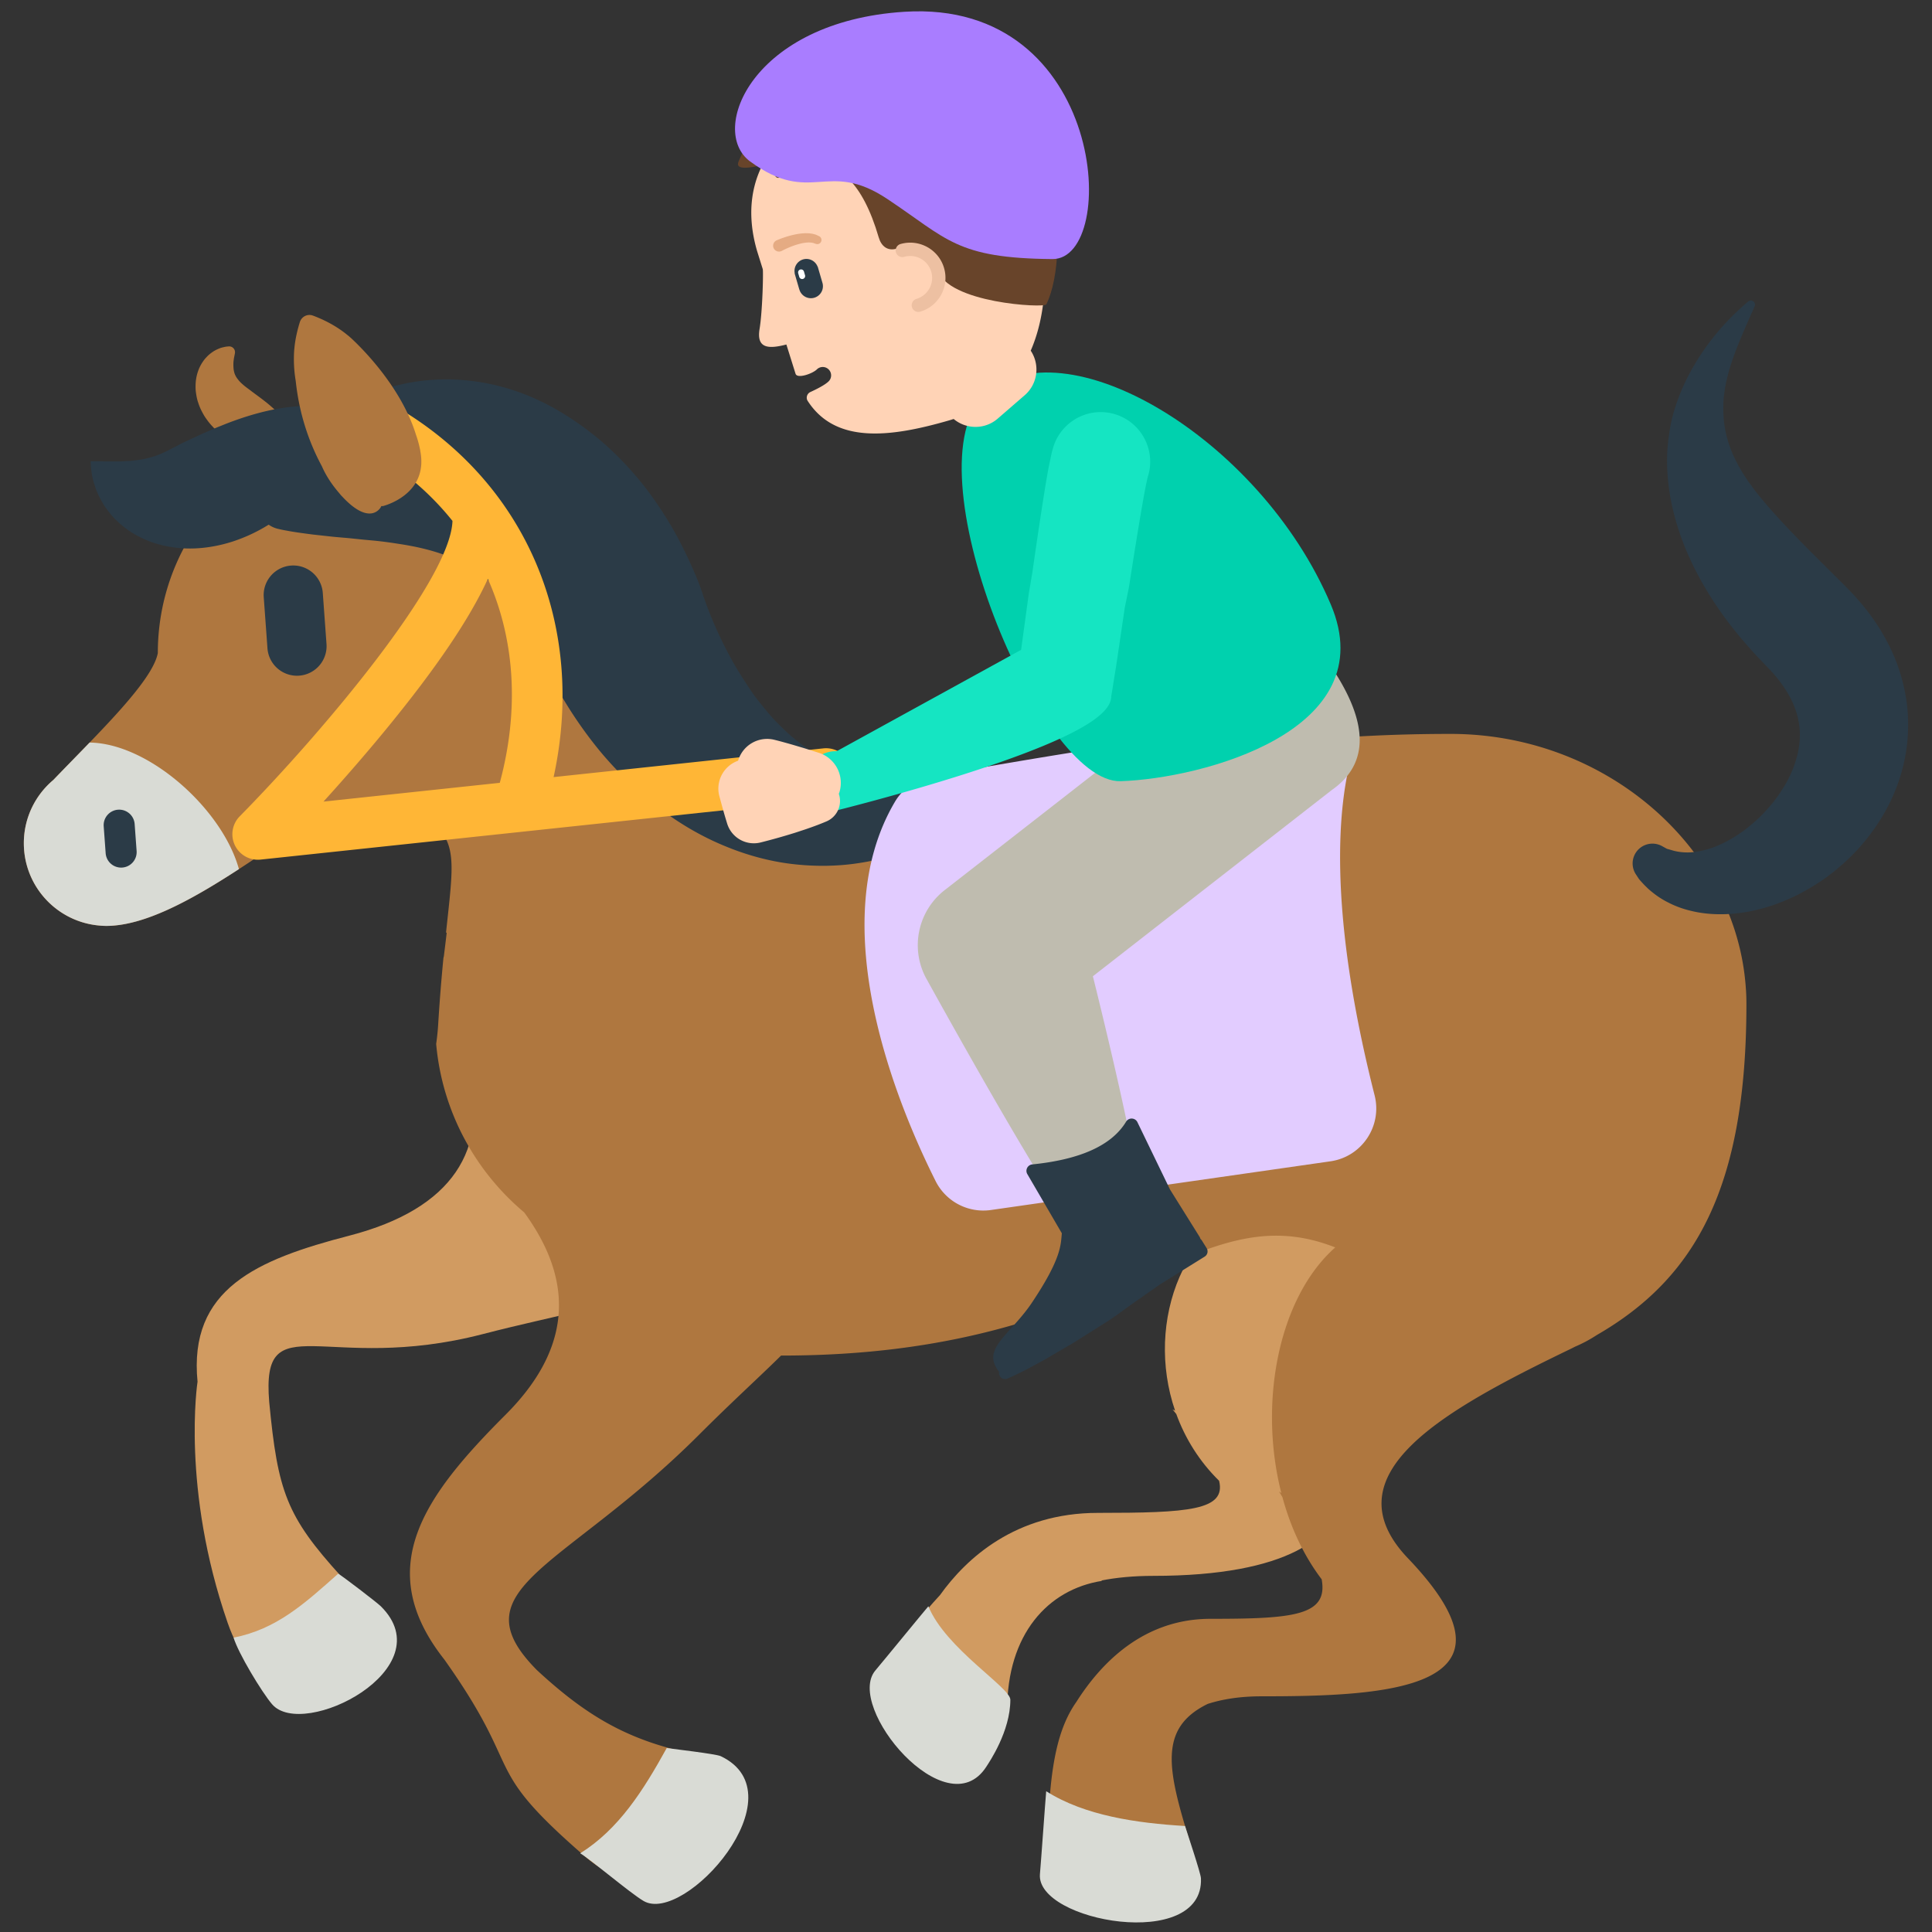
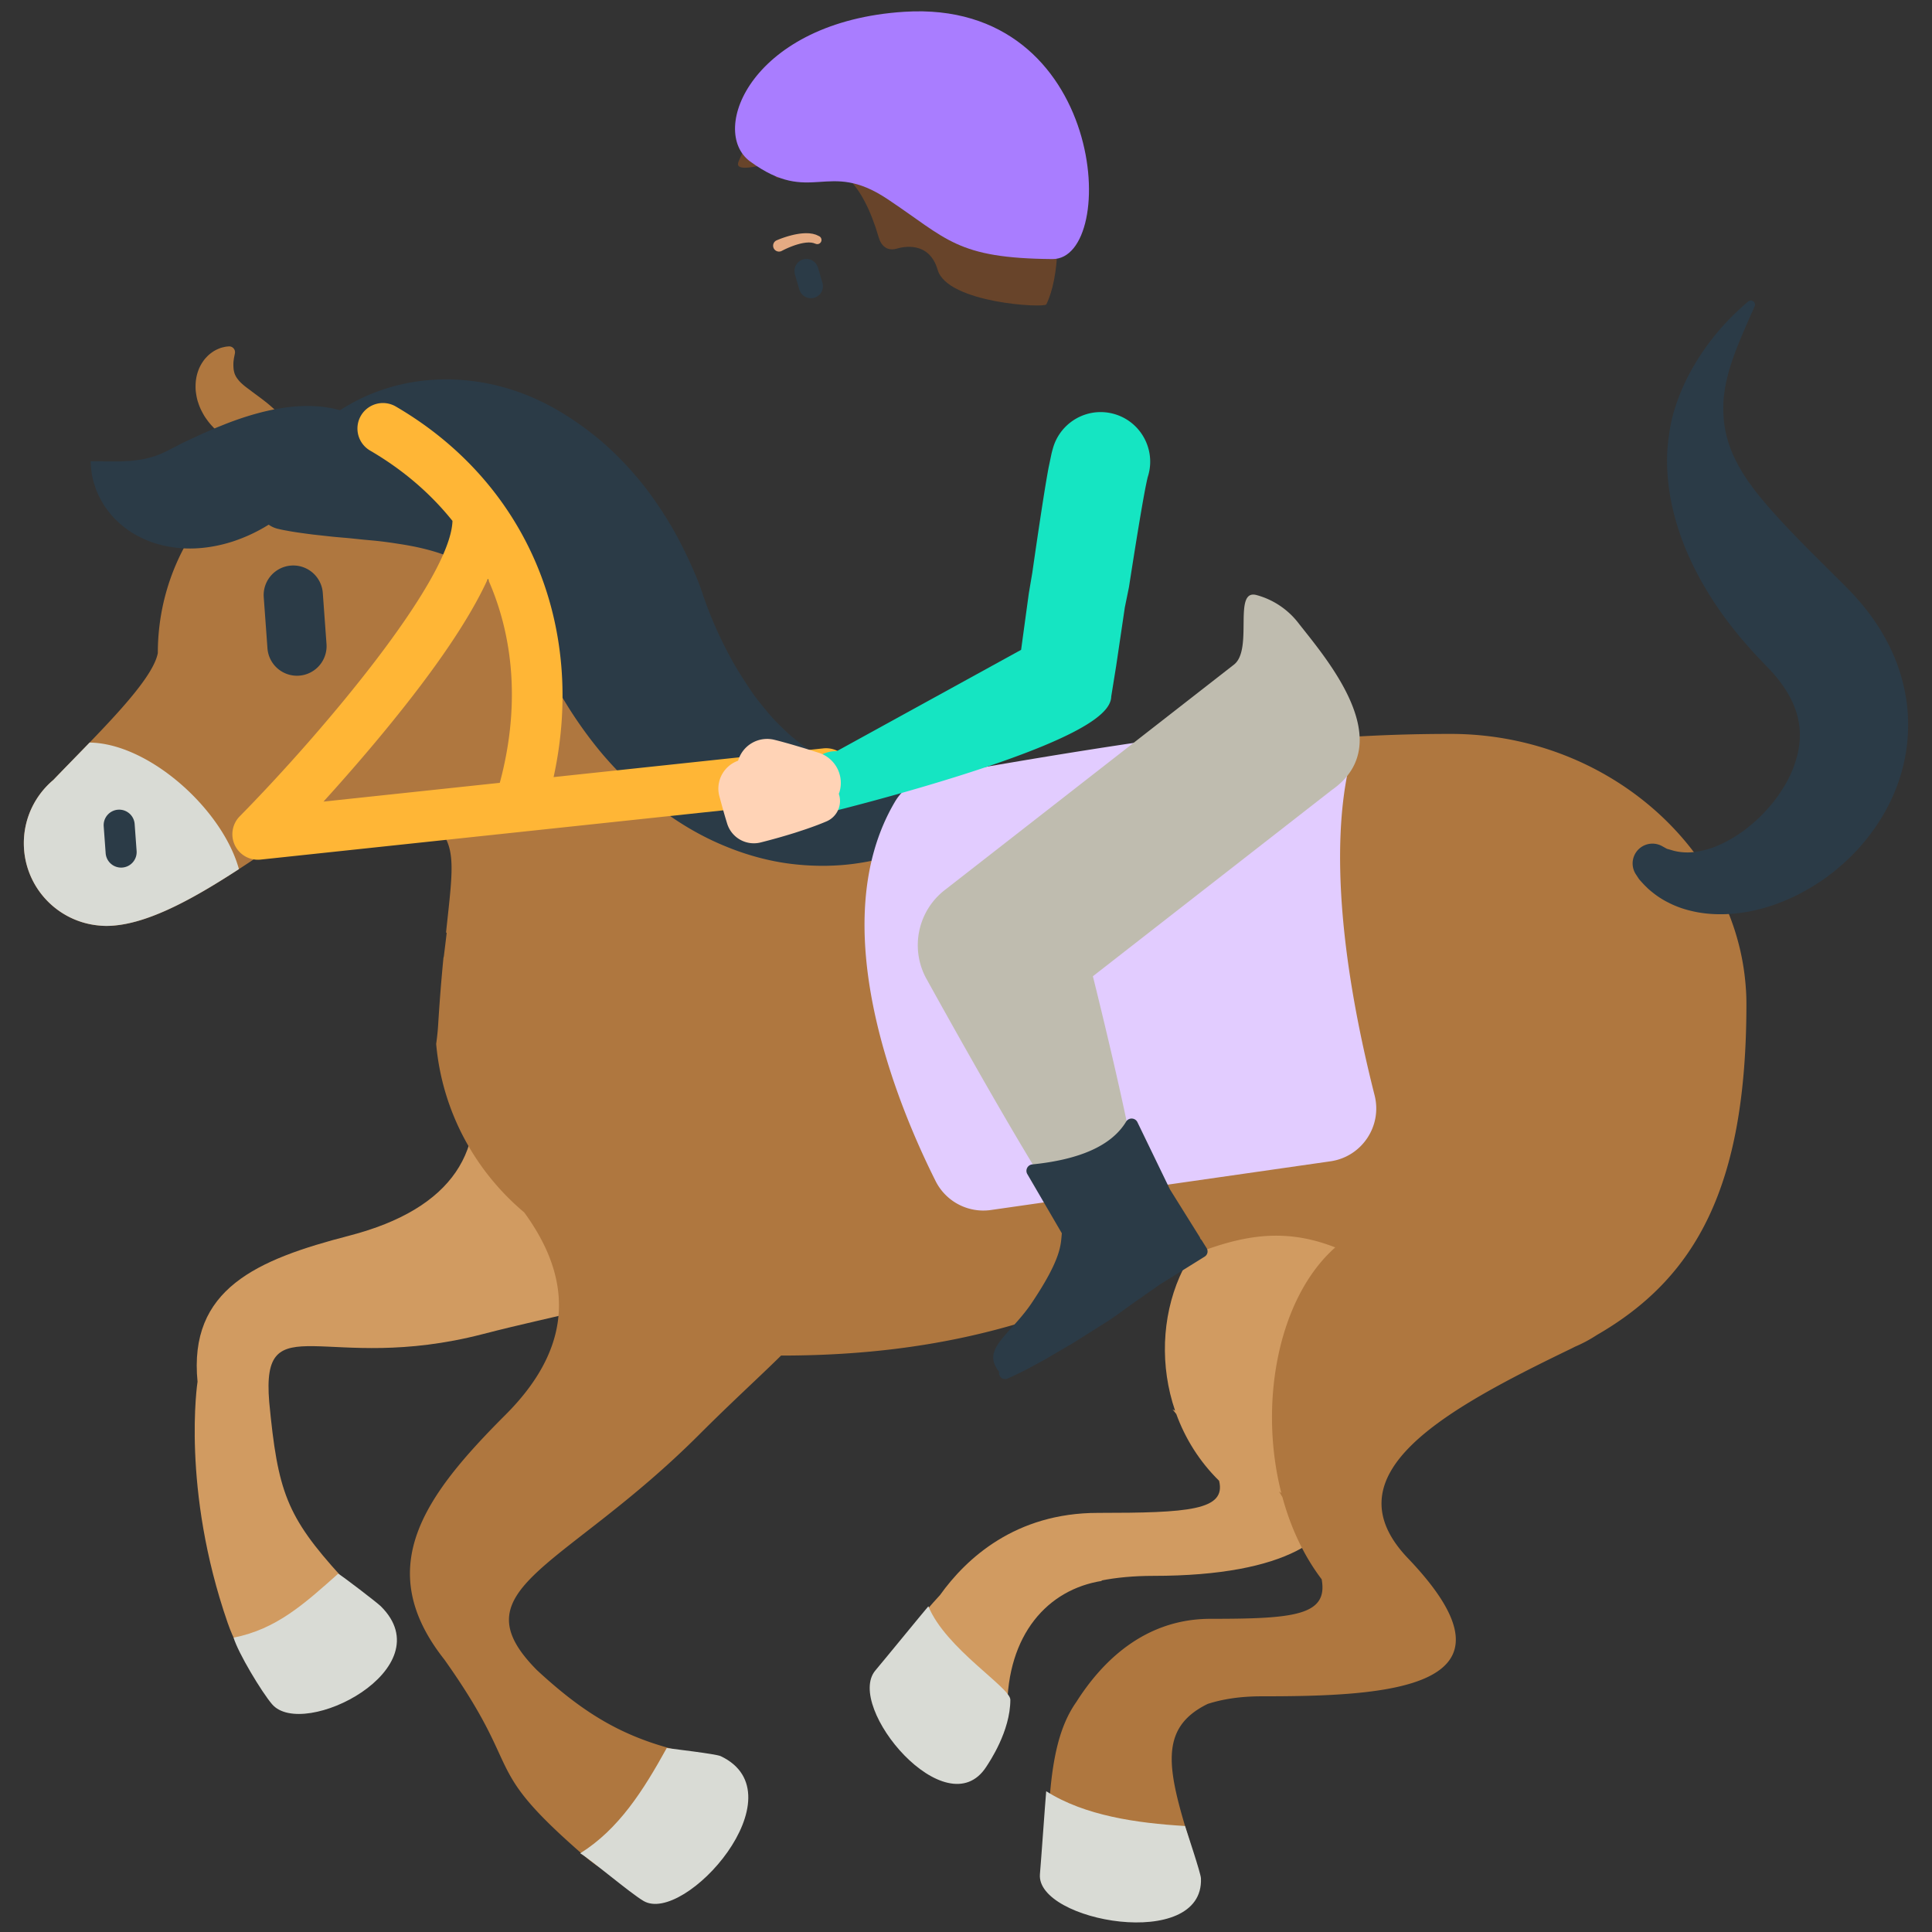
<svg xmlns="http://www.w3.org/2000/svg" width="800px" height="800px" viewBox="0 0 512 512" aria-hidden="true" role="img" class="iconify iconify--fxemoji" preserveAspectRatio="xMidYMid meet">
  <rect x="0" y="0" width="512" height="512" fill="#333333" stroke="none" />
  <path fill="#D19B61" d="M443.461 262.755c0 53.304-9.354 50.972-48.37 80.033c-39.015 29.061-70.906 27.352-47.057 45.116c5.902 4.396 7.65 7.148 6.945 8.804c-.639 10.302-13.422 20.912-49.302 20.912c-5.359 0-9.921.463-13.84 1.236l.234.089c-14.433 2.251-25.202 14.247-25.159 34.247c.056 25.867-44.043 7.794-33.392-9.73c5.271-8.672 10.719-15.507 15.585-20.739c6.943-9.704 19.974-21.793 41.838-21.793c24.033 0 34.042-.674 32.132-8.509c-5.23-5.131-8.988-11.214-11.346-17.685c-.326-.408-.64-.805-.979-1.225l.664.336c-8.057-23.506 2.13-51.729 27.247-57.984c42.003-10.461 26.608-14.178 6.425-29.211c-.001 0 98.375-77.201 98.375-23.897zm-319.298 20.163c5.597 21.607-4.115 37.423-31.568 44.535c-24.571 6.365-42.687 14.116-40.238 38.783l-.016-.004s-4.351 28.257 8.001 63.861s50.699 10.345 30.037-12.368c-14.475-15.911-16.765-22.466-19.032-46.172c-2.185-26.283 14.859-7.191 56.627-18.01c41.768-10.82 46.831-4.999 75.214-53.228s-79.025-17.397-79.025-17.397z" />
  <path fill="#AF773F" d="M462.724 262.686c-.017-.324-.048-.646-.07-.969a50.084 50.084 0 0 0-.153-1.797c-3.49-35.736-37.103-65.427-78.078-65.427c-78.424 0-112.834 20.02-142.019 20.02c-27.729 0-76.867-23.909-81.7-46.501a60.013 60.013 0 0 0-.388-3.475l-.002-.068l-.005.008c-4.161-28.822-28.953-50.971-58.928-50.971a59.357 59.357 0 0 0-22.495 4.41a3.836 3.836 0 0 0-.427-1.579l-.161-.308l-.193-.37l-.03-.057l-.061-.134l-.13-.28l-.302-.605l-.349-.663l-.324-.516c-.225-.353-.473-.744-.734-1.09a17.975 17.975 0 0 0-1.774-2.158c-.656-.706-1.336-1.344-2.039-1.99c-.689-.612-1.398-1.241-2.113-1.778c-1.409-1.12-2.831-2.104-3.99-3.009c-1.234-.889-2.207-1.663-2.911-2.473c-.333-.409-.69-.837-.923-1.329c-.264-.49-.398-1.034-.495-1.59a11.11 11.11 0 0 1-.076-1.649c.002-.531.102-1.001.144-1.408l.255-1.294a1.542 1.542 0 0 0-1.649-1.834l-.547.048s-.182.016-.494.083c-.3.077-.788.162-1.337.364c-.538.226-1.203.501-1.884.976c-.347.236-.696.5-1.058.819c-.35.33-.699.694-1.054 1.112c-.666.857-1.323 1.919-1.751 3.201c-.449 1.269-.678 2.73-.648 4.188c-.015.742.093 1.454.21 2.17c.12.696.284 1.413.522 2.044c.408 1.331 1.038 2.481 1.656 3.526c.68 1.024 1.364 1.939 2.119 2.702c.357.407.739.749 1.125 1.086c.373.328.746.657 1.138.924c1.524 1.139 3.042 1.904 4.43 2.498c.706.297 1.362.556 1.98.795l1.678.639c.451.182.924.394 1.188.54c.287.14.462.207.462.207l3.807 1.456c-18.095 10.218-30.32 29.615-30.32 51.878c-1.398 7.487-15.798 21.253-27.662 33.607l.005.001c-4.796 4.019-7.851 10.049-7.851 16.797c0 11.455 8.795 20.844 19.998 21.814a17.88 17.88 0 0 0 1.913.097c.73 0 1.475-.042 2.229-.112l.048-.006c11.359-1.084 25.279-9.873 37.582-18.074c3.242-2.161 7.109-3.125 10.996-2.845c2.222.16 4.507.094 6.834-.228a31.646 31.646 0 0 0 4.542-.986a60.38 60.38 0 0 0 4.857-1.856a32.434 32.434 0 0 0 4.478-2.599c.02.132.049.261.071.393c6.761-3.613 8.992-6.141 13.89-1.999c7.495 6.338 6.466 11.186 4.449 30.053c.058.031.114.067.172.098c-.219 1.945-.481 4.002-.749 6.206c-.039.145-.073.293-.111.438a488.889 488.889 0 0 0-1.387 17.49a61.694 61.694 0 0 1-.542 5.291c1.589 17.901 10.327 33.734 23.33 44.659c11.784 16.127 14.383 34.3-4.916 53.599c-21.573 21.573-35.445 40.58-16.245 64.897c21.866 30.811 8.901 27.613 37.387 52.285c27.164 23.527 60.151-20.997 28.786-27.261c-17.789-3.553-28.85-10.404-41.608-22.188c-21.604-21.745 7.243-26.722 42.931-62.41c8.807-8.807 15.962-15.27 21.75-20.99c.059 0 .119.009.178.009c90.287 0 108.781-43.575 146.676-28.658c-15.054 13.286-20.397 41.167-14.288 65.093l-.609-.413c.311.518.599 1.006.898 1.508c2.161 7.964 5.606 15.448 10.4 21.763c1.751 9.642-7.423 10.471-29.453 10.471c-17.418 0-28.714 11.24-35.554 22.022c-4.52 6.425-7.101 15.863-7.495 34.84c-.607 29.202 45.12 26.716 37.493 1.999c-5.885-19.072-8.249-29.924 4.803-36.308c3.87-1.25 8.55-2.015 14.259-2.015c32.89 0 72.149-1.698 38.826-36.568c-21.359-22.351 9.758-39.392 43.134-55.52c.396-.191.778-.391 1.169-.585a36.48 36.48 0 0 0 5.692-3.046c26.359-15.188 39.687-39.389 39.687-87.772a61.061 61.061 0 0 0-.095-3.363z" />
  <path fill="#D9DBD5" d="M318.263 497.759c.837 19.468-43.752 11.49-42.67-1.082c.357-4.155 1.367-18.67 1.662-21.988c10.222 6.507 24.059 8.457 36.796 9.219c.38 1.279 4.151 12.429 4.212 13.851zm-50.511-47.317c0-3.245-17.13-13.55-21.725-24.762c-2.155 2.54-11.353 13.814-14.042 17.001c-8.136 9.645 18.858 41.892 29.406 25.508c.77-1.198 6.361-9.365 6.361-17.747zm-91.061 12.803c-6.169 11.169-12.655 21.474-22.927 27.901c2.868 1.694 13.186 10.518 16.783 12.628c10.883 6.386 41.707-28.255 20.459-38.372c-1.286-.611-12.998-1.949-14.315-2.157zm-87.066-46.2c-8.975 7.978-16.324 14.692-27.715 16.946c1.158 4.012 7.477 14.485 10.192 17.648c8.216 9.57 45.547-9.408 28.82-25.96c-1.012-1.001-10.138-7.988-11.297-8.634z" />
  <path fill="#D9DBD5" d="M23.749 196.786c-3.182 3.298-6.469 6.637-9.583 9.879l.005.001c-4.796 4.019-7.851 10.049-7.851 16.797c0 11.455 8.795 20.844 19.998 21.814a17.88 17.88 0 0 0 1.913.097c.73 0 1.475-.042 2.229-.112l.048-.006c9.912-.946 21.774-7.763 32.812-14.933c-4.38-15.867-23.831-33.338-39.571-33.537z" />
  <path fill="#2B3B47" d="M440.466 224.23l.534.297l.655.364c.25.126.41.118.641.202l.816.236c.317.1.665.19 1.044.266c.747.166 1.61.269 2.563.301c1.899.071 4.231-.266 6.894-1.18c2.658-.931 5.648-2.477 8.636-4.693c1.478-1.13 2.973-2.376 4.397-3.787c1.414-1.421 2.787-2.962 4.029-4.626c.632-.823 1.198-1.701 1.752-2.582c.553-.877 1.085-1.768 1.544-2.688a29.211 29.211 0 0 0 2.175-5.602c1.038-3.771 1.098-7.354.236-10.784c-.832-3.434-2.696-6.954-5.588-10.472a39.859 39.859 0 0 0-2.338-2.608c-1.152-1.213-2.252-2.336-3.354-3.529l-.413-.442l-.45-.501l-.891-1.007l-1.764-2.021c-1.14-1.352-2.207-2.71-3.284-4.073c-4.216-5.549-7.945-11.582-10.805-18.008c-2.856-6.425-4.81-13.298-5.455-20.082c-.321-3.38-.35-6.713.003-9.886c.348-3.164.877-6.163 1.749-8.894c1.686-5.479 4.054-9.904 6.322-13.518c2.307-3.602 4.573-6.426 6.558-8.617a68.608 68.608 0 0 1 4.825-4.815c1.158-1.053 1.803-1.584 1.803-1.584a1.095 1.095 0 0 1 1.71 1.258l-.01.024s-.314.77-.957 2.157c-.62 1.4-1.523 3.448-2.611 6.013c-1.063 2.573-2.311 5.677-3.317 9.231a77.641 77.641 0 0 0-.677 2.745c-.169.947-.377 1.908-.474 2.897c-.298 1.963-.32 4.021-.203 6.082c.25 4.137 1.407 8.287 3.533 12.285c.485 1.004 1.109 2.001 1.689 2.994c.671.991 1.273 1.98 2.035 2.96c1.397 1.971 3.035 3.93 4.727 5.901c3.453 3.931 7.292 7.938 11.386 12.033l6.165 6.149a195.11 195.11 0 0 1 3.406 3.399a69.452 69.452 0 0 1 4.142 4.603c2.645 3.255 5.071 6.895 7.013 10.914c1.972 3.996 3.397 8.408 4.181 12.929c.785 4.524.824 9.163.257 13.575c-.597 4.409-1.786 8.605-3.432 12.391c-1.613 3.811-3.678 7.221-5.939 10.268a57.185 57.185 0 0 1-3.531 4.319c-1.25 1.328-2.511 2.598-3.825 3.76c-2.599 2.354-5.313 4.383-8.106 6.068c-2.778 1.703-5.59 3.129-8.423 4.222c-5.637 2.231-11.306 3.273-16.481 3.209c-2.585-.028-5.044-.321-7.284-.864c-2.241-.517-4.264-1.268-5.989-2.152a22.902 22.902 0 0 1-4.329-2.754c-.581-.462-1.102-.898-1.54-1.346l-.633-.62l-.597-.639c-.356-.396-.736-.802-.914-1.063l-.411-.627l-.336-.511a5.252 5.252 0 0 1 1.506-7.273a5.26 5.26 0 0 1 5.435-.204zM77.15 149.881a7.844 7.844 0 0 0-7.255 8.392l.984 13.528a7.844 7.844 0 1 0 15.647-1.137l-.984-13.528a7.845 7.845 0 0 0-8.392-7.255zm-45.865 64.698a4.112 4.112 0 0 0-3.803 4.399l.516 7.092a4.112 4.112 0 1 0 8.202-.596l-.516-7.092a4.111 4.111 0 0 0-4.399-3.803zm214.06-6.372l-3.693-.537l-2.345-.341c-.75-.115-1.658-.224-2.713-.43a52.924 52.924 0 0 1-3.508-.665a60.64 60.64 0 0 1-8.564-2.434c-1.524-.609-3.065-1.2-4.596-1.959a38.064 38.064 0 0 1-2.279-1.221a35.522 35.522 0 0 1-2.247-1.305c-2.95-1.931-5.784-4.084-8.409-6.769a44.219 44.219 0 0 1-3.876-4.192c-1.241-1.511-2.518-3.032-3.698-4.722c-2.324-3.418-4.656-7.044-6.701-11.027a104.01 104.01 0 0 1-5.511-12.395l-.574-1.588l-.278-.782l-.185-.613l-.726-2.044c-.398-.993-.755-1.982-1.197-2.976c-1.696-3.961-3.61-7.988-5.898-11.998c-2.324-3.997-4.954-8.025-8.056-11.919c-3.118-3.879-6.657-7.662-10.629-11.109a81.352 81.352 0 0 0-12.918-9.068a67.856 67.856 0 0 0-6.935-3.328c-2.344-.917-4.657-1.726-6.962-2.312c-4.583-1.25-9.005-1.77-13.043-1.915c-4.055-.098-7.749.222-11.087.824c-6.677 1.233-11.933 3.434-16.222 5.888c-.835.474-1.624.959-2.389 1.449c-.117-.034-.232-.07-.351-.098l-1.181-.286c-.836-.214-1.737-.345-2.683-.474c-.962-.146-1.969-.186-3.015-.241a31.674 31.674 0 0 0-3.258.018c-2.247.104-4.541.401-6.879.847c-2.293.439-4.635 1.049-6.846 1.726a85.2 85.2 0 0 0-6.393 2.255c-1.019.425-1.981.77-2.931 1.212c-.928.354-1.843.815-2.698 1.156l-4.642 2.153c-1.377.644-2.585 1.325-3.723 1.883c-1.153.585-2.297 1.208-3.589 1.674c-1.297.545-2.742.886-4.304 1.205c-.779.141-1.561.194-2.378.326c-.823.123-1.579.073-2.387.155c-1.596.116-3.053.014-4.397.07a79.197 79.197 0 0 0-3.173-.065l-1.241.018s-.008.436.049 1.221c.059.783.177 1.928.479 3.328c.161.696.401 1.422.67 2.242c.256.837.609 1.67 1.06 2.56c.214.456.465.898.73 1.357c.271.455.525.954.864 1.41c.661.924 1.388 1.901 2.266 2.84c1.783 1.838 4.051 3.713 6.895 5.1c2.808 1.467 6.144 2.425 9.581 2.828c3.468.431 6.966.216 10.243-.409a39.514 39.514 0 0 0 4.761-1.211a45.39 45.39 0 0 0 4.334-1.677a44.17 44.17 0 0 0 5.236-2.8a6.98 6.98 0 0 0 2.505 1.119l.602.137c.39.098.981.203 1.814.354c1.621.315 3.949.643 6.873 1.017l4.78.525c1.719.188 3.552.306 5.473.502l2.94.307l3.04.278c2.052.207 4.158.483 6.263.825c4.224.618 8.434 1.545 12.352 2.976c1.959.727 3.861 1.562 5.695 2.6a33.715 33.715 0 0 1 5.358 3.676c3.457 2.874 6.662 6.751 9.516 11.328a79.64 79.64 0 0 1 3.997 7.335l2.035 4.264l.64 1.307l.628 1.232c.418.818.852 1.628 1.29 2.436c3.519 6.45 7.636 12.561 12.287 18.159c4.689 5.565 9.942 10.576 15.57 14.849c5.619 4.286 11.691 7.732 17.835 10.19c6.128 2.486 12.308 4.013 18.072 4.603c5.764.615 11.075.452 15.655-.164a70.49 70.49 0 0 0 11.547-2.56a80.41 80.41 0 0 0 6.992-2.618l2.385-1.066c2.27-1.036 4.03-3.187 4.415-5.84a7.588 7.588 0 0 0-6.419-8.606z" />
  <path fill="#FFB636" d="M225.629 204.333c-.396-3.712-3.732-6.405-7.437-6.005l-71.482 7.611c8.754-40.156-7.099-78.031-41.933-98.276a6.76 6.76 0 0 0-6.793 11.687c8.79 5.109 16.124 11.437 21.926 18.694c-.497 15.836-34.734 56.317-56.383 78.292a6.758 6.758 0 0 0 5.53 11.465l150.567-16.031a6.759 6.759 0 0 0 6.005-7.437zm-122.881-11.601c13.006-15.893 21.801-28.914 26.535-39.325c7.118 15.919 8.415 34.567 3.166 54.05l-46.722 4.974c4.998-5.509 10.989-12.328 17.021-19.699z" />
-   <path fill="#AF773F" d="M85.283 123.527c-2.805-5.196-5.873-12.735-6.913-22.571a34.635 34.635 0 0 1-.387-8.384c.014-.025.003-.055.001-.098L78 92.47c.238-2.748.901-5.322 1.466-7.119c.457-1.455 2.029-2.246 3.459-1.716c2.386.884 6.06 2.549 9.329 5.305l.032.002s.19.174.264.23c.118.108.226.208.347.303c2.574 2.347 13.33 12.804 17.333 25.704a28.56 28.56 0 0 1 1.077 3.894c.018.048.027.091.042.13c.017.104.011.172.024.267c2.314 11.764-9.991 14.676-9.991 14.676c-.16-.118-.433.017-.441.217c0 0-2.746 5.39-10.365-2.896l-.013.004s-.259-.275-.66-.782c-1.836-2.126-3.454-4.491-4.62-7.162z" />
  <path fill="#E2CCFF" d="M358.25 200.192c-3.422 12.229-6.774 39.511 6.035 90.082c2.064 8.148-3.389 16.294-11.709 17.487l-89.967 12.904a14.155 14.155 0 0 1-14.666-7.67c-9.947-19.835-30.063-67.887-10.778-100.511a14.116 14.116 0 0 1 9.642-6.699c18.822-3.41 78.633-13.907 104.583-14.432c4.686-.096 8.123 4.327 6.86 8.839z" />
  <path fill="#BFBCAF" d="M344.057 165.07a20.906 20.906 0 0 0-11.047-7.368c-6.387-1.748-.78 14.361-5.998 18.429l-75.096 58.539l-1.562 1.214c-7.031 5.473-9.156 15.194-5.053 23.114c0 0 36.348 66.042 40.68 67.228c3.099.848 13.684-4.541 15.589-8.395c1.906-3.854-11.944-59.111-11.944-59.111l63.3-49.344c18.076-12.59-1.724-35.14-8.869-44.306z" />
-   <path fill="#00D1AE" d="M261.05 104.505c20.579-19.005 72.744 11.176 91.619 55.668c14.225 33.533-34.221 46.152-55.667 46.848c-21.447.697-56.404-83.628-35.952-102.516z" />
-   <path fill="#FFD3B6" d="M274.184 51.538c-5.917-20.275-27.151-31.919-47.433-26c-20.275 5.917-32.038 20.692-26.121 40.967l1.496 4.774l-.002-.002l.003.007l.019.062c.164.9-.085 11.192-.851 15.818c-.862 5.206 2.328 5.368 7.104 4.134l2.424 7.735c.416 1.426 4.479.014 5.653-1.138a2.22 2.22 0 0 1 3.145.029c.86.876.849 2.284-.03 3.145c-.987.97-3.256 2.104-4.834 2.824c-.887.405-1.242 1.535-.712 2.354c7.324 11.325 21.573 9.803 37.74 5.085c.322-.094.63-.197.944-.297c3.333 2.79 8.286 2.84 11.678-.098l7.151-6.196c3.472-3.008 4.08-8.084 1.595-11.808c7.852-18.01 1.031-41.395 1.031-41.395z" />
  <path fill="#2B3B47" d="M216.67 70.661c-.591-1.525-2.245-2.378-3.84-1.912a3.173 3.173 0 0 0-2.215 3.679l-.037.011l1.253 4.294l.013-.004l.003.009a3.182 3.182 0 1 0 6.11-1.78s-.008-.004-.01-.01l.006-.002l-1.253-4.294l-.03.009z" />
-   <path fill="#FFF" d="M213.032 71.904a.789.789 0 0 0-.956-.476a.793.793 0 0 0-.552.916l-.008.002l.312 1.07h.002l.001.003a.794.794 0 0 0 1.522-.444l-.001-.003l-.312-1.07l-.008.002z" />
  <path fill="#68442A" d="M231.331 17.422c-14.883 4.343-34.617 13.775-35.116 14.507c-.503.737 2.78 4.403 2.308 5.217c-.985 1.699-1.908 3.573-2.793 5.657c-.817 1.925 1.38 2.214 7.867.596c1.688-.422.967 4.241 2.91 3.705c1.061-.292 17.591-14.242 26.357 15.799c.7 2.4 2.382 3.683 4.746 2.994c1.74-.508 8.628-2.099 10.882 5.624c2.569 8.804 28.273 10.159 28.782 9.148c3.429-6.797 4.349-22.046.338-35.791c-4.012-13.745-20.414-35.005-46.281-27.456z" />
  <path fill="#E5AB83" d="M205.844 63.677l.453-.19a28.587 28.587 0 0 1 2.856-.973c.627-.169 1.298-.34 1.993-.46a14.036 14.036 0 0 1 2.085-.239c.335-.029.683.002 1.001.007c.316.001.639.072.922.104c.283.027.56.134.793.19c.236.055.441.144.609.227l.523.249a1.108 1.108 0 0 1-.834 2.048l-.24-.082l-.301-.103a1.235 1.235 0 0 0-.363-.099c-.156-.017-.304-.079-.512-.076c-.204 0-.406-.039-.651-.016c-.242.021-.487.011-.759.061c-.534.067-1.114.178-1.695.343c-.581.15-1.16.351-1.7.546a25.18 25.18 0 0 0-2.463 1.076l-.36.187l-.036.019a1.558 1.558 0 1 1-1.321-2.819z" />
-   <path fill="#EDC0A2" d="M243.842 82.605a1.767 1.767 0 0 1-.99-3.392a5.809 5.809 0 0 0 3.942-7.196a5.81 5.81 0 0 0-7.194-3.947a1.767 1.767 0 0 1-.99-3.392c4.941-1.442 10.135 1.406 11.577 6.349c1.443 4.942-1.404 10.136-6.345 11.578z" />
  <path fill="#15E5C2" d="M295.164 109.682a13.144 13.144 0 0 0-3.487-.473c-5.888 0-11.09 3.969-12.653 9.651l-.07.249c-.065.228-.134.468-.275 1.037l-.806 3.843c-.261 1.41-.491 2.762-.719 4.113c-.446 2.68-.857 5.318-1.263 7.955a1634.09 1634.09 0 0 0-2.314 15.693l-.929 5.488l-2.044 14.974l-48.869 26.862c-3.865-.119-7.239 2.521-8.111 6.292c-1.01 4.365 1.72 8.738 6.085 9.749l.328.076l.327-.081c.183-.045 18.521-4.56 36.624-10.41c33.224-10.737 37.408-16.627 37.502-20.137l1.309-8.107l2.29-15.476l1.097-5.375c.659-4.248 1.534-9.842 2.46-15.451c.422-2.554.851-5.106 1.296-7.605c.224-1.24.448-2.477.68-3.646l.341-1.647l.106-.412v-.083l.066-.223l.209-.716c1.918-6.98-2.199-14.221-9.18-16.14z" />
  <path fill="#FFD3B6" d="M222.439 209.997a8.381 8.381 0 0 0-5.478-10.511l-2.911-.916c-.968-.313-1.947-.591-2.922-.883c-.974-.295-1.953-.574-2.935-.844a95.038 95.038 0 0 0-2.955-.784a8.013 8.013 0 0 0-9.633 5.539c-3.847 1.361-6.048 5.479-4.948 9.476c.574 2.086 1.13 4.177 1.761 6.25l.283.929a7.403 7.403 0 0 0 8.885 5.004a164.031 164.031 0 0 0 8.797-2.471c.73-.22 1.454-.475 2.181-.71a61.9 61.9 0 0 0 2.174-.744a69.651 69.651 0 0 0 4.314-1.665a5.888 5.888 0 0 0 3.559-5.314a5.862 5.862 0 0 0-.319-1.986c.046-.126.106-.242.147-.37z" />
  <path fill="#2B3B47" d="M319.768 330.764l-1.27-2.034a1.648 1.648 0 0 0-.364-.401a2.217 2.217 0 0 0-.242-.57l-7.836-12.546l-8.626-17.818c-.591-1.221-2.298-1.305-3-.144c-3.916 6.468-12.489 10.069-24.868 11.329c-1.239.126-1.938 1.49-1.311 2.566l9.148 15.686c-.306 3.004-.015 6.569-7.959 18.429c-4.761 7.109-11.101 10.905-10.119 15.471c.17.789.749 1.988 1.448 2.778a1.633 1.633 0 0 0 2.281 1.812l1.072-.493c.799-.355 1.785-.86 2.909-1.401c1.142-.526 2.352-1.229 3.704-1.955l2.1-1.145l2.193-1.278l4.729-2.768l.618-.362l.661-.411l1.227-.774l2.496-1.574l5.091-3.212c1.694-1.116 3.348-2.375 4.999-3.541c1.664-1.211 3.223-2.282 4.754-3.356c1.538-1.056 2.98-2.125 4.424-3.052a9728.54 9728.54 0 0 1 4.118-2.561l7.104-4.42a1.632 1.632 0 0 0 .519-2.255z" />
  <path fill="#A97DFF" d="M198.81 42.802c-11.195-8.163.535-37.122 40.863-39.68c53.707-3.406 57.047 65.674 39.235 65.532c-25.491-.204-27.813-5.319-43.784-15.94s-20.061 1.938-36.314-9.912z" />
</svg>